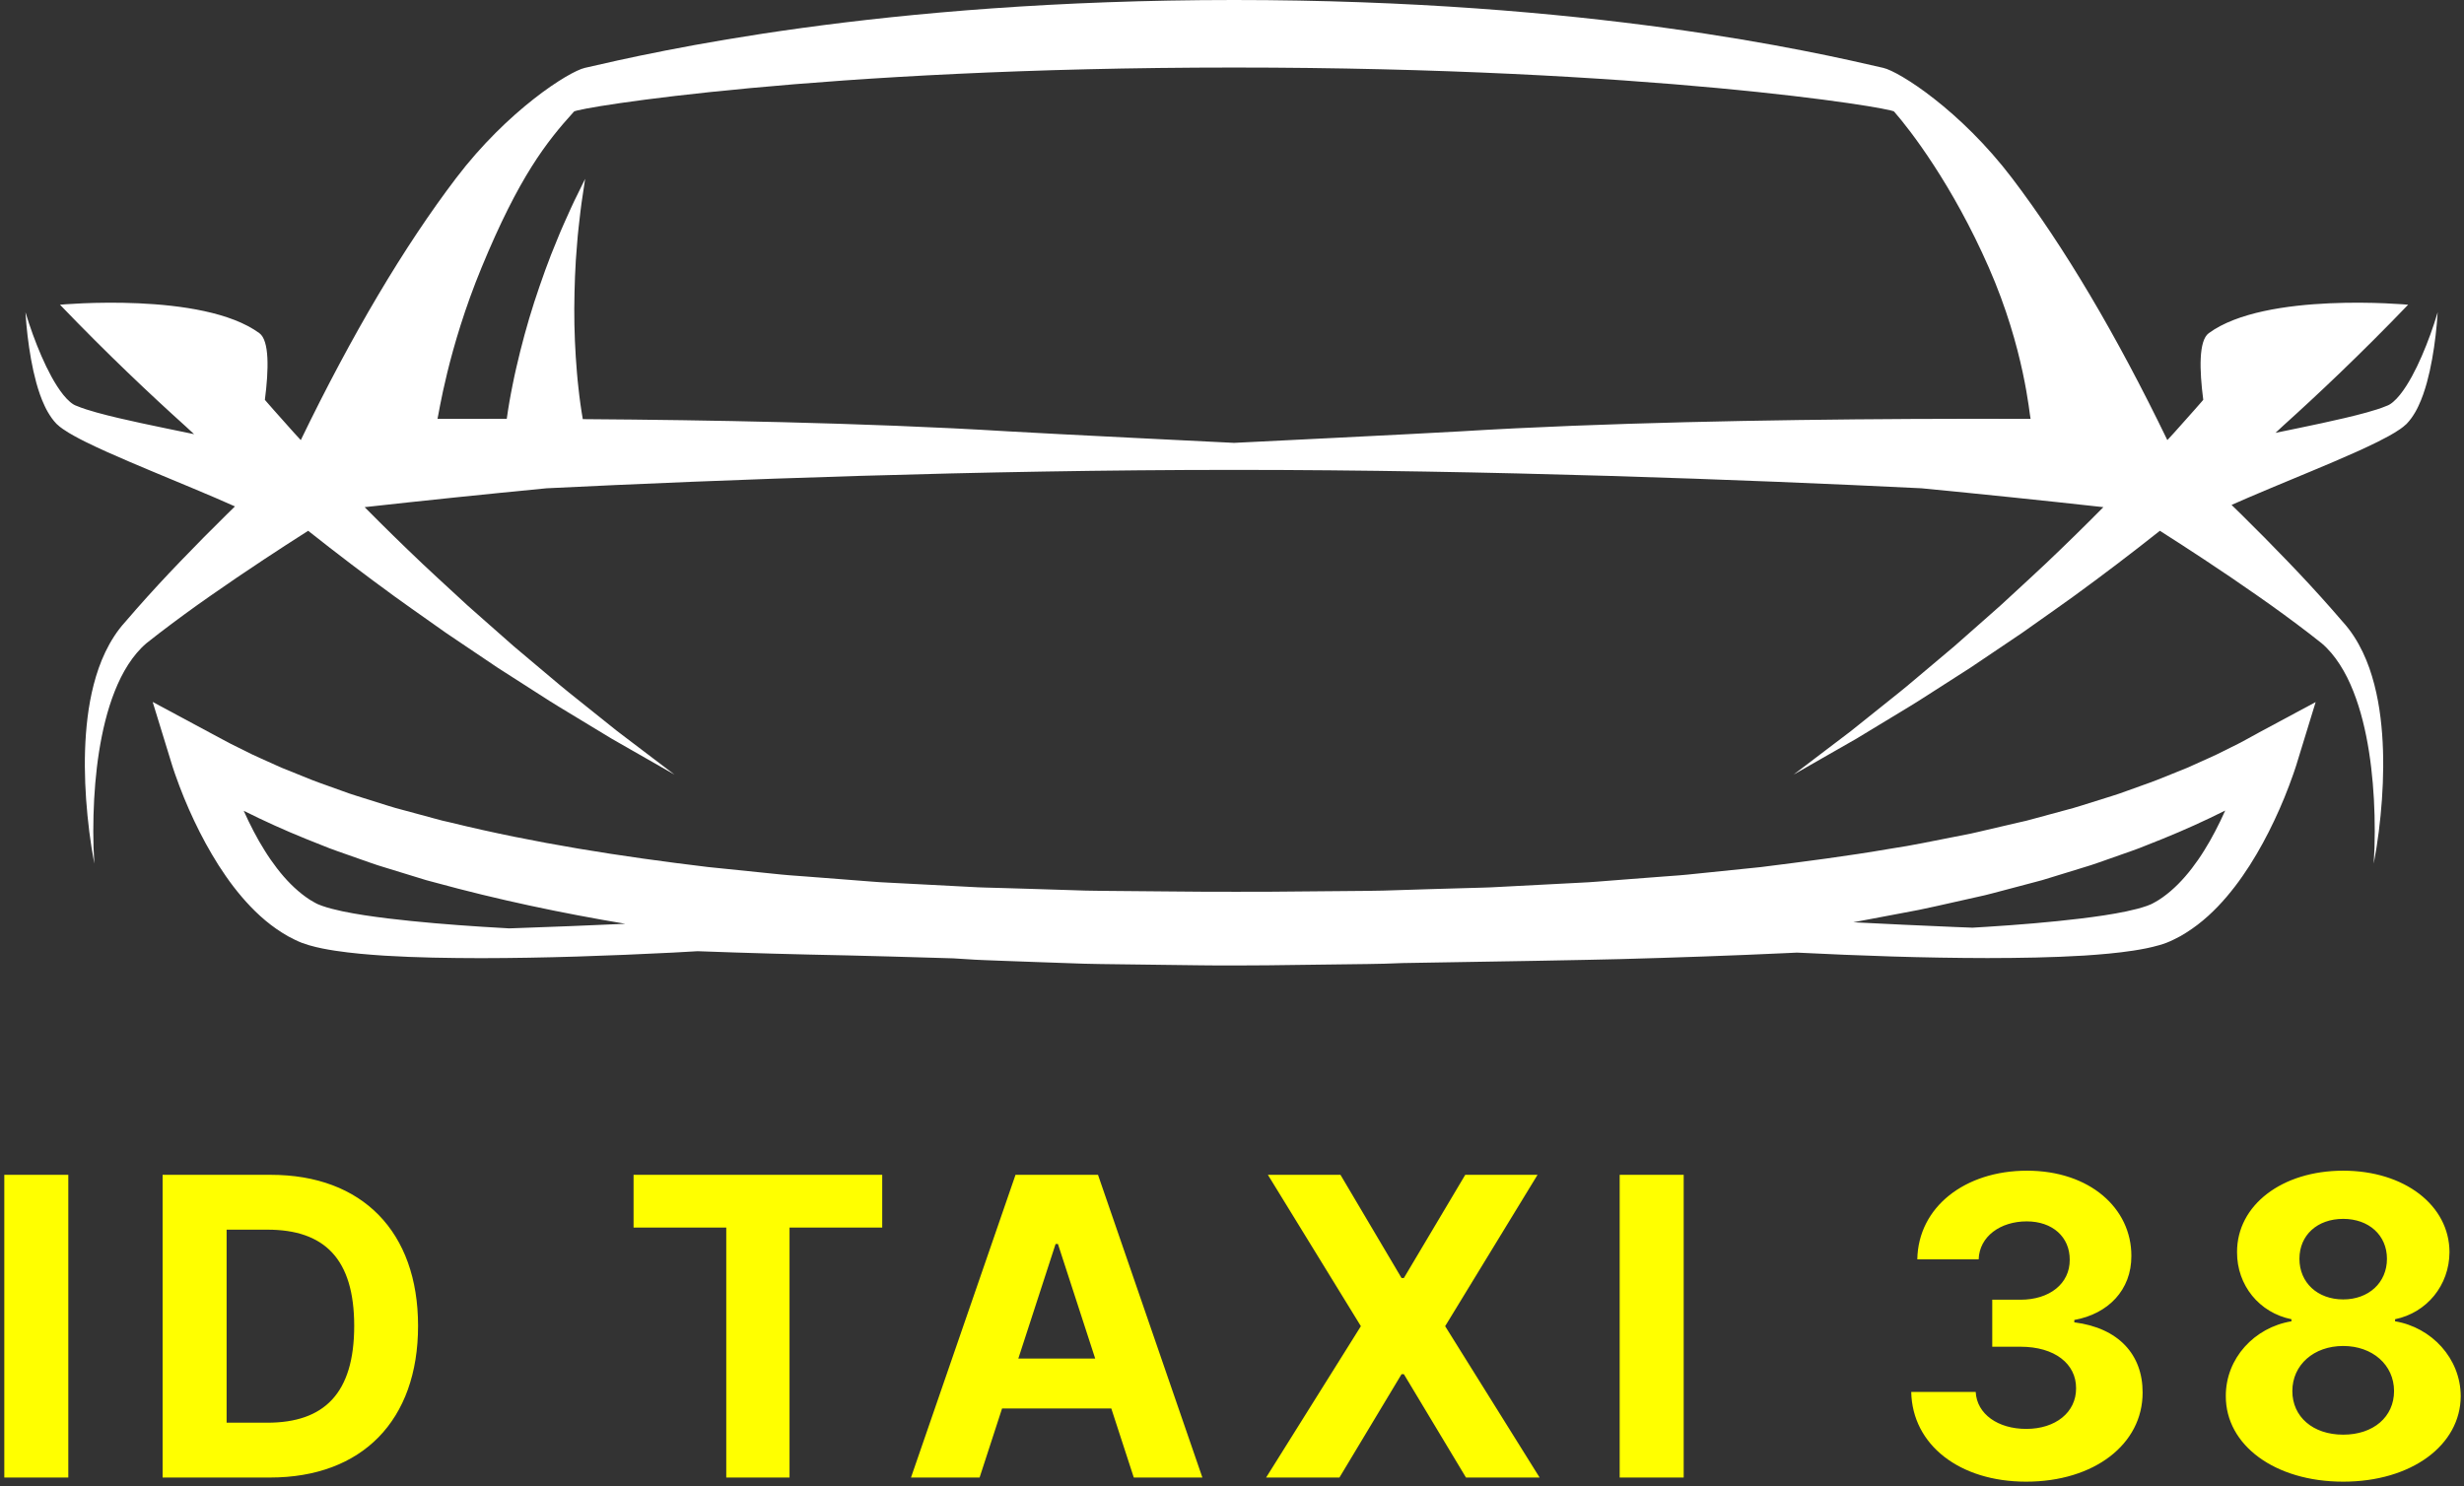
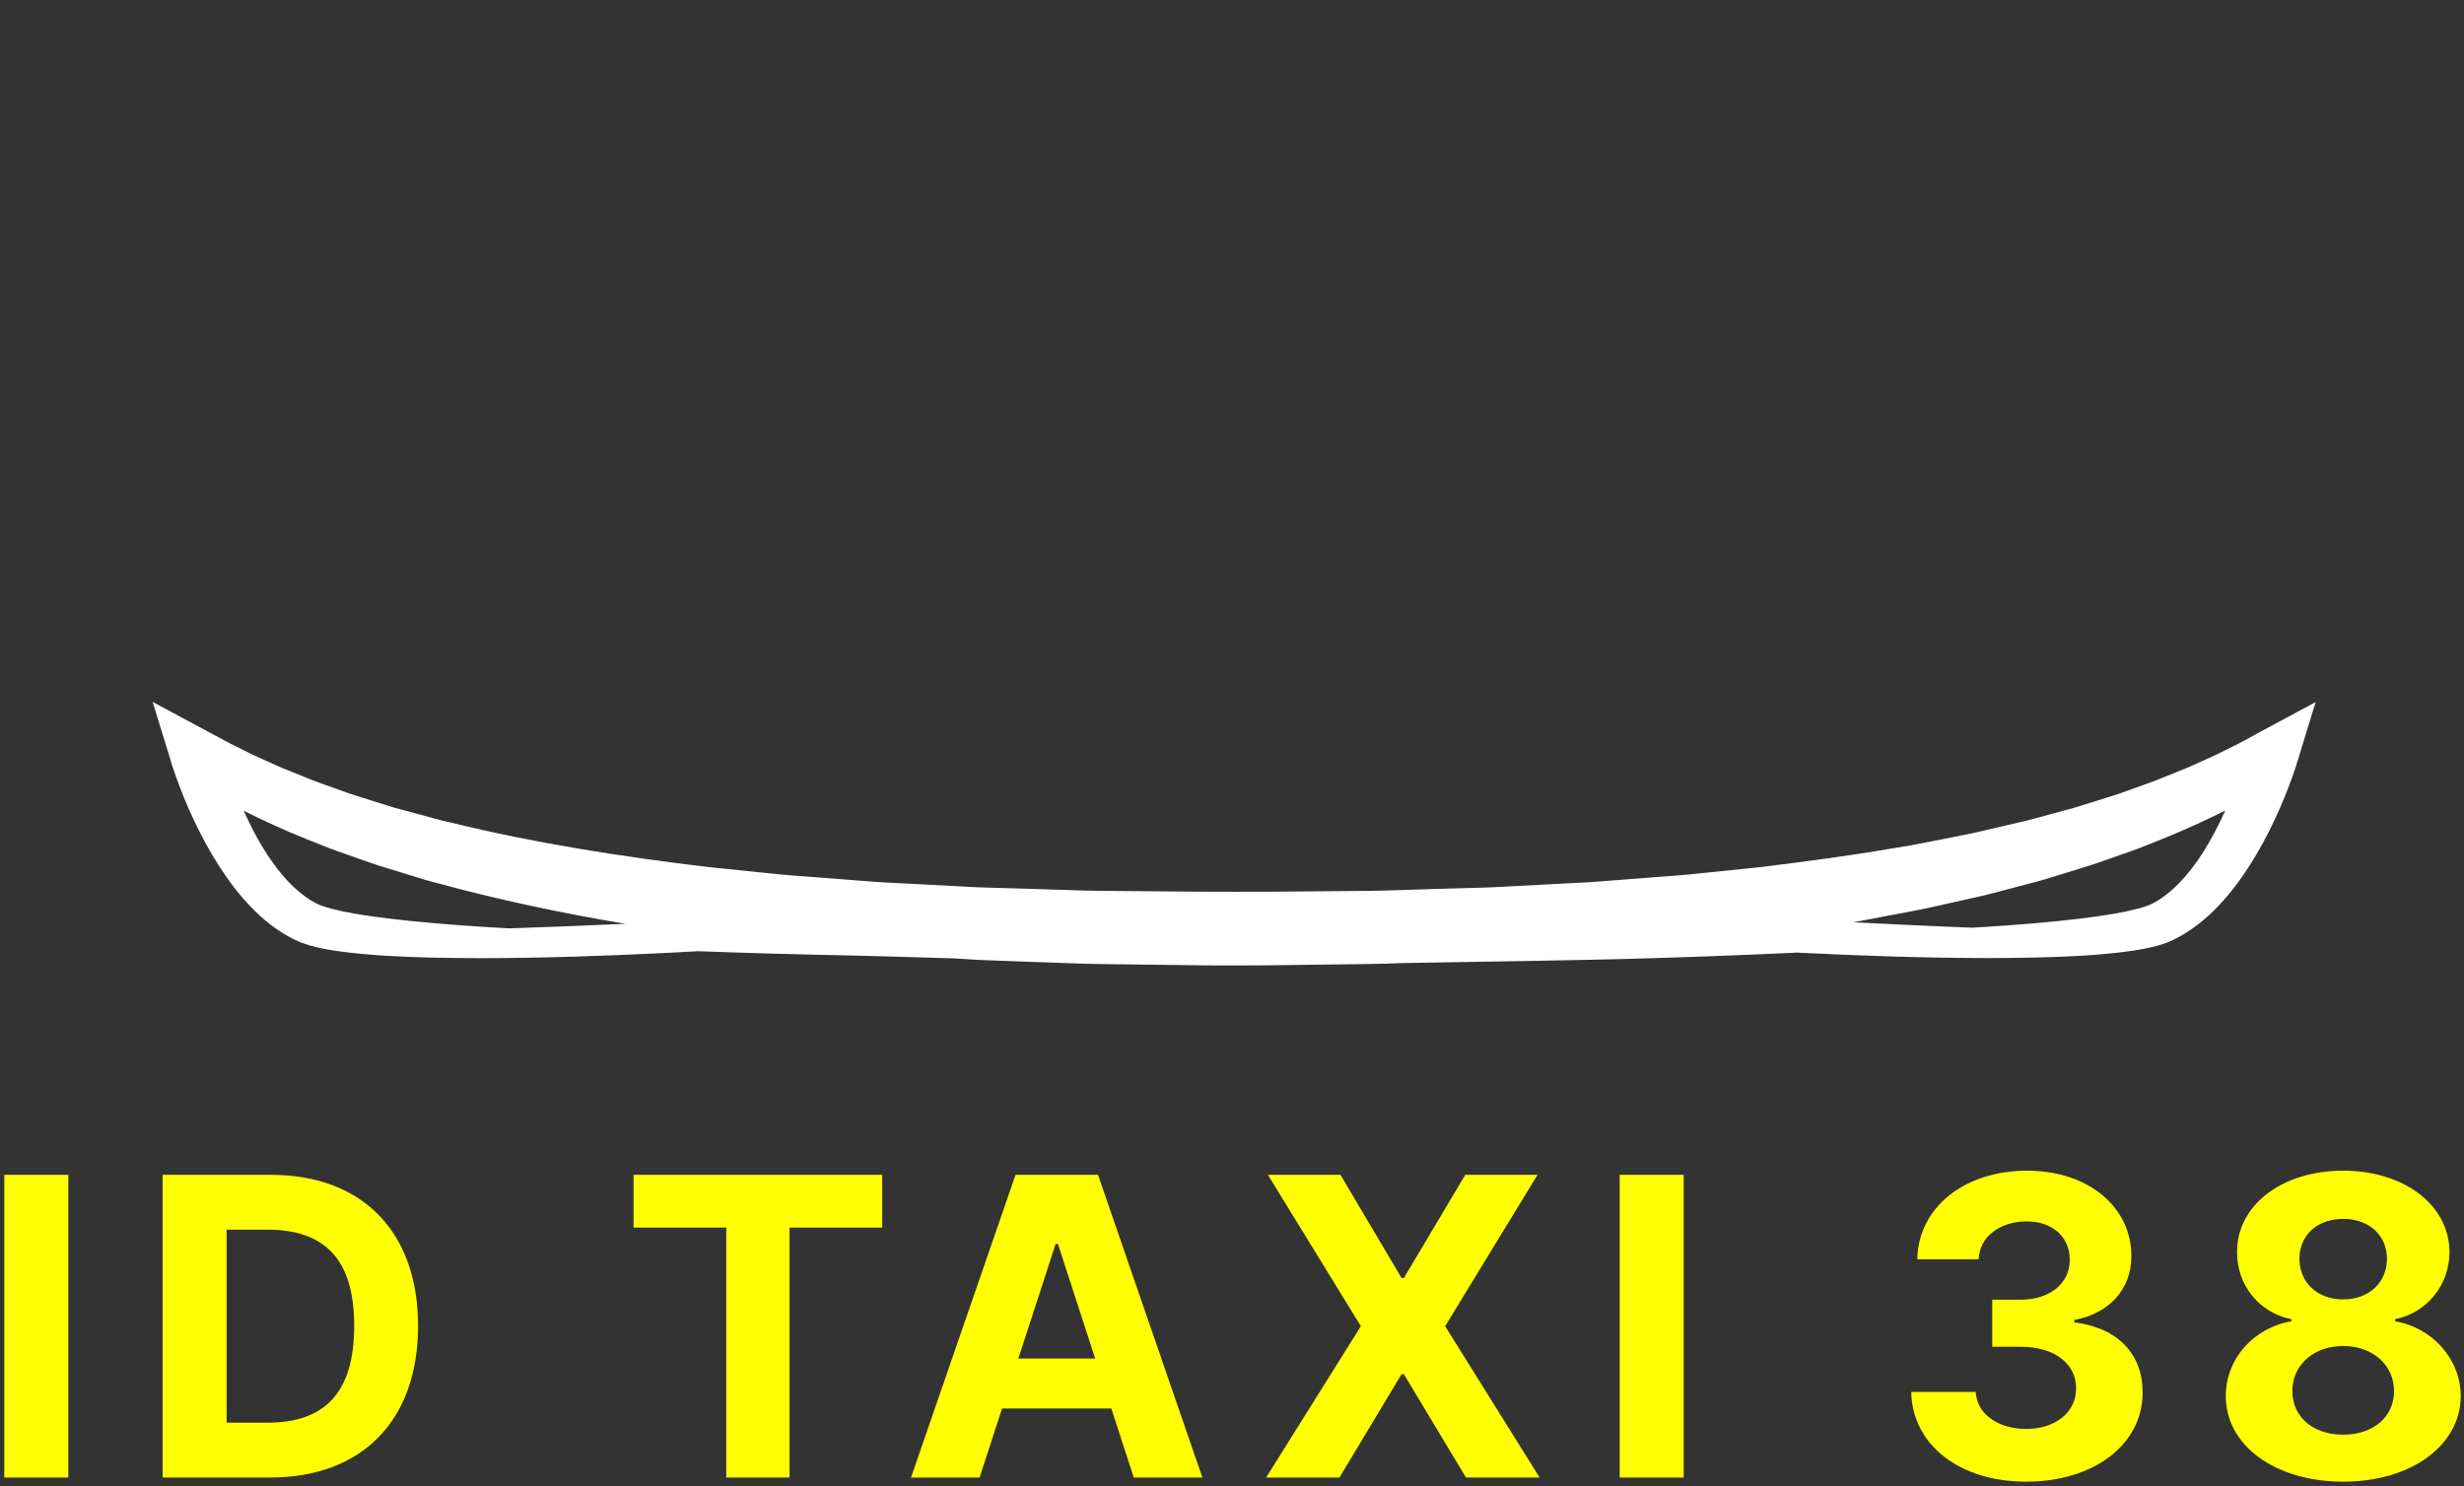
<svg xmlns="http://www.w3.org/2000/svg" width="484" height="292" viewBox="0 0 484 292" fill="none">
  <rect x="0" y="0" width="484" height="292" fill="#333333" stroke="none" />
  <path d="M13.418 230.813H0.844V290.284H13.418V230.813ZM53.023 290.284C71.143 290.284 82.12 279.075 82.12 260.491C82.12 241.964 71.143 230.813 53.196 230.813H31.94V290.284H53.023ZM44.514 279.512V241.587H52.529C63.68 241.587 69.575 247.278 69.575 260.491C69.575 273.761 63.68 279.512 52.5 279.512H44.514ZM124.451 241.18H142.658V290.284H155.087V241.18H173.294V230.813H124.451V241.18ZM192.42 290.284L196.833 276.723H218.294L222.708 290.284H236.183L215.68 230.813H199.477L178.945 290.284H192.42ZM200.029 266.909L207.346 244.403H207.81L215.128 266.909H200.029ZM263.308 230.813H249.049L267.315 260.549L248.701 290.284H263.104L275.301 269.986H275.765L287.962 290.284H302.424L283.868 260.549L302.017 230.813H287.817L275.765 251.082H275.301L263.308 230.813ZM330.725 230.813H318.151V290.284H330.725V230.813ZM397.986 291.099C411.344 291.099 420.898 283.751 420.869 273.588C420.898 266.183 416.194 260.897 407.452 259.793V259.329C414.102 258.139 418.691 253.434 418.661 246.755C418.691 237.375 410.473 230 398.16 230C385.964 230 376.787 237.143 376.614 247.423H388.665C388.81 242.893 392.962 239.96 398.102 239.96C403.184 239.96 406.582 243.038 406.553 247.511C406.582 252.186 402.604 255.351 396.883 255.351H391.335V264.586H396.883C403.62 264.586 407.83 267.954 407.801 272.745C407.83 277.478 403.765 280.731 398.014 280.731C392.468 280.731 388.316 277.827 388.084 273.471H375.422C375.626 283.868 384.919 291.099 397.986 291.099ZM460.271 291.099C473.687 291.099 483.328 283.925 483.357 274.284C483.328 266.85 477.608 260.781 470.463 259.59V259.184C476.678 257.907 481.122 252.534 481.15 246C481.122 236.794 472.293 230 460.271 230C448.219 230 439.391 236.794 439.42 246C439.391 252.505 443.777 257.907 450.107 259.184V259.59C442.847 260.781 437.185 266.85 437.213 274.284C437.185 283.925 446.854 291.099 460.271 291.099ZM460.271 281.864C454.289 281.864 450.282 278.321 450.282 273.297C450.282 268.157 454.492 264.44 460.271 264.44C466.021 264.44 470.26 268.157 470.26 273.297C470.26 278.35 466.224 281.864 460.271 281.864ZM460.271 255.292C455.247 255.292 451.675 252.012 451.675 247.307C451.675 242.661 455.189 239.467 460.271 239.467C465.323 239.467 468.866 242.689 468.866 247.307C468.866 252.012 465.266 255.292 460.271 255.292Z" fill="#FFFF00" />
-   <path d="M475.71 69.947C475.108 71.335 474.457 72.692 473.747 73.989C473.037 75.278 472.264 76.522 471.405 77.584C470.55 78.642 469.601 79.493 468.796 79.741C467.679 80.221 466.254 80.655 464.857 81.044C462.022 81.826 459.069 82.486 456.107 83.133C453.082 83.788 450.034 84.412 446.968 85.041C447.483 84.566 447.999 84.087 448.514 83.608C455.076 77.702 463.668 69.612 473.028 59.867C473.028 59.867 445.032 57.249 433.859 65.461C431.882 66.912 432.009 72.597 432.782 78.552L432.375 79.027C431.512 80.035 430.616 81.016 429.739 82.011L427.085 84.991L425.728 86.466C415.707 65.755 405.456 48.453 395.2 34.964C385.111 21.697 373.123 14.072 369.931 13.335C356.374 10.206 312.194 0 242.406 0C172.617 0 128.437 10.206 114.88 13.335C111.688 14.072 99.7 21.697 89.611 34.964C79.355 48.453 69.104 65.755 59.083 86.466L57.727 84.991L55.072 82.011C54.195 81.016 53.3 80.035 52.436 79.027L52.029 78.552C52.802 72.597 52.929 66.912 50.953 65.461C39.779 57.249 11.783 59.867 11.783 59.867C21.148 69.617 29.74 77.706 36.301 83.612C36.912 84.177 37.518 84.738 38.128 85.299C34.642 84.58 31.178 83.874 27.741 83.133C24.779 82.491 21.822 81.826 18.991 81.044C17.594 80.655 16.169 80.216 15.052 79.741C14.243 79.493 13.298 78.642 12.443 77.584C11.589 76.526 10.815 75.283 10.101 73.989C9.395 72.692 8.74 71.335 8.138 69.947C6.935 67.17 5.891 64.285 5 61.341C5.19 64.412 5.547 67.487 6.094 70.562C6.37 72.099 6.705 73.637 7.125 75.179C7.555 76.721 8.061 78.263 8.798 79.809C9.16 80.582 9.608 81.36 10.155 82.133C10.426 82.522 10.747 82.898 11.109 83.282C11.57 83.725 11.968 84.015 12.362 84.29C13.135 84.829 13.863 85.254 14.591 85.656C15.315 86.058 16.034 86.429 16.753 86.787C19.62 88.207 22.469 89.45 25.322 90.675C31.02 93.113 36.722 95.415 42.293 97.802C43.591 98.358 44.88 98.924 46.15 99.493C45.617 100.018 45.079 100.538 44.545 101.063C41.493 104.07 38.476 107.113 35.505 110.211C32.525 113.295 29.609 116.46 26.76 119.693L24.63 122.149C23.803 123.053 23.065 124.021 22.419 125.016C21.121 127.014 20.149 129.122 19.389 131.256C17.897 135.534 17.205 139.889 16.879 144.198C16.558 148.512 16.622 152.799 16.916 157.05C17.223 161.3 17.734 165.519 18.53 169.675C18.254 165.456 18.272 161.233 18.494 157.036C18.724 152.844 19.19 148.675 20.004 144.623C20.818 140.576 21.994 136.619 23.748 133.088C24.63 131.333 25.666 129.696 26.864 128.285C27.461 127.58 28.103 126.933 28.781 126.359L31.232 124.441C34.547 121.905 37.92 119.431 41.366 117.034C44.798 114.629 48.276 112.273 51.78 109.957C54.679 108.036 57.6 106.15 60.535 104.282C66.138 108.727 71.822 113.046 77.587 117.238C79.79 118.843 82.032 120.394 84.248 121.968L87.581 124.324L90.963 126.607L97.724 131.161L104.584 135.557L108.011 137.75C109.151 138.487 110.327 139.165 111.48 139.875L118.43 144.085L120.167 145.139L121.93 146.147L125.457 148.164L132.498 152.189L126.041 147.287L122.817 144.84L121.207 143.615L119.624 142.349L113.307 137.293C112.262 136.443 111.195 135.624 110.164 134.752L107.071 132.151L100.898 126.951L94.848 121.615L91.832 118.947L88.87 116.216C86.903 114.389 84.913 112.589 82.969 110.744C79.125 107.099 75.344 103.396 71.627 99.638C83.502 98.318 95.44 97.088 107.365 95.93C141.737 94.248 192.171 92.317 242.397 92.317C292.623 92.317 343.057 94.248 377.428 95.93C389.353 97.088 401.291 98.318 413.166 99.638C409.449 103.396 405.668 107.095 401.825 110.744C399.88 112.589 397.891 114.389 395.928 116.216L392.966 118.947L389.95 121.615L383.899 126.951L377.727 132.151L374.634 134.752C373.607 135.624 372.54 136.443 371.491 137.293L365.174 142.349L363.591 143.615L361.981 144.84L358.757 147.287L352.3 152.189L359.34 148.164L362.868 146.147L364.631 145.139L366.368 144.085L373.318 139.875C374.471 139.165 375.647 138.487 376.786 137.75L380.214 135.557L387.074 131.161L393.834 126.607L397.217 124.324L400.549 121.968C402.765 120.39 405.008 118.839 407.21 117.238C412.976 113.046 418.66 108.727 424.263 104.282C427.198 106.15 430.119 108.04 433.018 109.957C436.522 112.273 439.999 114.624 443.432 117.034C446.877 119.431 450.251 121.9 453.566 124.441L456.016 126.359C456.695 126.933 457.337 127.58 457.934 128.285C459.132 129.696 460.163 131.333 461.049 133.088C462.804 136.615 463.98 140.576 464.794 144.623C465.608 148.679 466.073 152.849 466.304 157.036C466.526 161.228 466.539 165.456 466.268 169.675C467.064 165.519 467.579 161.3 467.882 157.05C468.176 152.799 468.239 148.512 467.918 144.198C467.593 139.889 466.901 135.534 465.409 131.256C464.649 129.126 463.681 127.014 462.379 125.016C461.732 124.016 460.995 123.053 460.168 122.149L458.038 119.693C455.189 116.46 452.272 113.295 449.292 110.211C446.321 107.113 443.305 104.07 440.253 101.063C439.62 100.439 438.982 99.819 438.344 99.2C439.403 98.729 440.47 98.263 441.541 97.802C447.108 95.41 452.81 93.113 458.513 90.675C461.366 89.45 464.219 88.207 467.082 86.787C467.801 86.429 468.515 86.058 469.243 85.656C469.971 85.249 470.699 84.824 471.473 84.29C471.862 84.01 472.259 83.721 472.721 83.282C473.078 82.898 473.399 82.522 473.675 82.133C474.227 81.36 474.67 80.587 475.032 79.809C475.769 78.258 476.275 76.716 476.705 75.179C477.125 73.637 477.464 72.099 477.736 70.562C478.287 67.487 478.64 64.416 478.83 61.341C477.962 64.281 476.913 67.165 475.71 69.947ZM242.41 87.008C242.41 87.008 205.61 85.204 198.203 84.756C183.389 83.852 168.557 83.318 153.724 82.943C140.642 82.617 127.56 82.436 114.478 82.346C114.473 82.328 114.473 82.31 114.469 82.292C114.293 81.315 114.148 80.311 114.003 79.307C113.872 78.299 113.727 77.286 113.628 76.259C113.515 75.237 113.406 74.211 113.325 73.175C112.977 69.047 112.791 64.855 112.805 60.64C112.841 56.43 112.968 52.175 113.356 47.924C113.501 45.785 113.782 43.674 114.017 41.535C114.125 40.463 114.311 39.405 114.46 38.338L114.939 35.132L113.51 38.044C113.04 39.02 112.533 39.988 112.104 40.983C111.222 42.964 110.291 44.949 109.486 46.979C107.781 51.017 106.316 55.164 104.936 59.374C103.575 63.593 102.413 67.894 101.405 72.284C101.147 73.379 100.916 74.487 100.695 75.595C100.46 76.703 100.265 77.824 100.062 78.95C99.876 80.053 99.695 81.152 99.542 82.283C95.006 82.278 90.471 82.278 85.935 82.296C86.157 81.591 87.965 68.617 94.604 52.537C101.956 34.72 107.347 27.869 112.751 21.918C113.438 21.163 161.113 13.268 242.401 13.268C323.689 13.268 371.378 21.149 372.052 21.918C375.213 25.522 383.524 36.298 390.651 52.537C397.696 68.594 398.646 81.591 398.867 82.296C391.107 82.269 383.357 82.274 375.592 82.31C360.756 82.387 345.919 82.577 331.087 82.947C316.255 83.323 301.422 83.856 286.608 84.761C279.21 85.199 242.41 87.008 242.41 87.008Z" fill="white" />
  <path d="M441.037 145.39C440.571 145.639 440.11 145.897 439.64 146.132L438.229 146.833L435.407 148.234C434.462 148.691 433.49 149.103 432.536 149.541L429.66 150.835L426.73 152.015L423.799 153.195C422.827 153.593 421.814 153.923 420.824 154.289L417.844 155.361C416.849 155.718 415.863 156.089 414.841 156.388L408.773 158.291C407.769 158.626 406.738 158.893 405.711 159.169L402.632 160.001L399.557 160.837L398.019 161.249L396.459 161.606L390.228 163.057C389.188 163.297 388.157 163.555 387.112 163.776L383.965 164.396C379.764 165.201 375.594 166.119 371.348 166.738C362.91 168.194 354.386 169.284 345.862 170.356L333.024 171.672C331.952 171.771 330.889 171.911 329.813 171.979L326.589 172.219L320.145 172.712L313.706 173.214C312.634 173.309 311.558 173.363 310.477 173.417L307.244 173.585L294.32 174.258C292.167 174.394 290.006 174.412 287.849 174.484L281.373 174.67L274.898 174.873C272.741 174.937 270.584 175.027 268.422 175.027L255.453 175.14C251.13 175.176 246.82 175.235 242.452 175.203C238.088 175.221 233.779 175.172 229.451 175.136L216.482 175.022C214.32 175.027 212.163 174.937 210.006 174.869L203.531 174.665L197.055 174.471C194.898 174.398 192.737 174.385 190.584 174.245L177.66 173.571L174.427 173.404C173.351 173.349 172.274 173.295 171.203 173.2L164.763 172.698L158.319 172.201L155.095 171.961C154.019 171.893 152.956 171.753 151.885 171.654L139.046 170.338C121.989 168.289 105.014 165.648 88.454 161.583L86.894 161.226L85.356 160.815L82.281 159.982L79.202 159.15C78.175 158.875 77.144 158.608 76.14 158.273L70.076 156.369C69.059 156.071 68.069 155.7 67.074 155.343L64.094 154.271C63.103 153.905 62.095 153.579 61.123 153.177L58.192 151.992L55.262 150.812L52.386 149.519C51.432 149.08 50.464 148.669 49.514 148.212L46.693 146.81L45.282 146.109C44.812 145.869 44.35 145.612 43.885 145.367L41.094 143.871L29.988 137.906L33.592 149.632L33.796 150.296L33.99 150.907L34.393 152.096C34.669 152.883 34.949 153.661 35.243 154.429C35.826 155.971 36.446 157.5 37.115 159.006C38.449 162.022 39.932 164.984 41.633 167.864C42.478 169.307 43.378 170.727 44.35 172.115C45.309 173.508 46.358 174.869 47.475 176.185C49.718 178.812 52.309 181.299 55.452 183.266L56.65 183.98C57.062 184.202 57.487 184.41 57.908 184.623C58.296 184.831 58.826 185.043 59.323 185.247C59.793 185.414 60.273 185.581 60.716 185.708C62.511 186.228 64.175 186.526 65.826 186.784C69.113 187.282 72.31 187.544 75.498 187.756C81.87 188.145 88.178 188.231 94.482 188.245C107.08 188.231 119.62 187.783 132.15 187.155C133.778 187.069 135.402 186.974 137.03 186.879C146.879 187.245 156.732 187.512 166.595 187.707C170.086 187.779 177.895 188.005 187.265 188.281L189.906 188.448C192.099 188.611 194.288 188.656 196.476 188.751L203.051 188.991L209.626 189.221C211.82 189.294 214.008 189.393 216.197 189.402L229.338 189.57C233.715 189.619 238.111 189.701 242.447 189.683C246.789 189.696 251.179 189.619 255.557 189.565L268.698 189.398C270.887 189.393 273.08 189.294 275.268 189.217L275.535 189.208C293.293 188.932 312.272 188.593 318.277 188.43C329.248 188.132 340.209 187.752 351.157 187.241C351.763 187.214 352.369 187.182 352.975 187.155C365.429 187.774 377.892 188.213 390.409 188.227C396.708 188.218 403.016 188.123 409.388 187.738C412.58 187.526 415.773 187.263 419.06 186.762C420.711 186.504 422.375 186.201 424.166 185.685C424.613 185.559 425.088 185.391 425.558 185.224C426.056 185.021 426.585 184.808 426.969 184.6C427.39 184.387 427.81 184.179 428.226 183.958L429.42 183.243C432.558 181.276 435.154 178.794 437.393 176.167C438.509 174.846 439.559 173.49 440.517 172.097C441.489 170.709 442.389 169.289 443.235 167.846C444.935 164.966 446.414 162.004 447.748 158.988C448.413 157.477 449.041 155.958 449.62 154.411C449.914 153.638 450.194 152.86 450.47 152.078L450.873 150.889L451.072 150.278L451.275 149.614L454.861 137.933L443.796 143.875L441.037 145.39ZM63.225 177.953C62.922 177.849 62.669 177.736 62.407 177.632C62.19 177.519 61.991 177.437 61.697 177.256L60.888 176.786L60.096 176.248C58.012 174.756 56.094 172.798 54.394 170.577C53.544 169.465 52.73 168.303 51.975 167.077C51.21 165.866 50.491 164.604 49.817 163.311C49.13 161.999 48.483 160.656 47.873 159.291C51.857 161.285 55.922 163.125 60.033 164.789L63.153 166.033C64.193 166.449 65.233 166.874 66.287 167.227L72.604 169.451C73.653 169.84 74.72 170.157 75.783 170.482L78.976 171.464L82.168 172.445L83.765 172.933L85.374 173.363C97.751 176.754 110.264 179.391 122.835 181.493C115.55 181.819 108.26 182.113 100.966 182.362C100.645 182.371 100.324 182.38 100.003 182.393C98.231 182.294 96.462 182.19 94.69 182.077C88.481 181.679 82.281 181.172 76.181 180.44C73.142 180.064 70.113 179.635 67.237 179.033C65.821 178.731 64.415 178.378 63.225 177.953ZM432.97 167.091C432.215 168.316 431.401 169.479 430.551 170.591C428.846 172.811 426.933 174.778 424.844 176.266L424.052 176.804L423.243 177.274C422.949 177.455 422.75 177.537 422.533 177.65C422.271 177.754 422.018 177.871 421.715 177.975C420.521 178.396 419.119 178.749 417.69 179.052C414.814 179.658 411.784 180.083 408.741 180.458C402.641 181.195 396.441 181.697 390.232 182.09C389.305 182.149 388.378 182.203 387.451 182.258C386.284 182.212 385.122 182.167 383.956 182.122C377.317 181.846 370.679 181.534 364.045 181.195L367.143 180.612L373.659 179.382C378.009 178.627 382.319 177.559 386.642 176.614L389.879 175.886C390.956 175.628 392.027 175.33 393.104 175.05L399.543 173.345L401.153 172.915L402.749 172.427L405.942 171.446L409.134 170.464C410.197 170.139 411.264 169.822 412.313 169.433L418.631 167.209C419.689 166.856 420.724 166.431 421.764 166.015L424.885 164.771C429.009 163.098 433.092 161.253 437.094 159.245C436.479 160.629 435.823 161.995 435.122 163.32C434.453 164.613 433.734 165.875 432.97 167.091Z" fill="white" />
</svg>